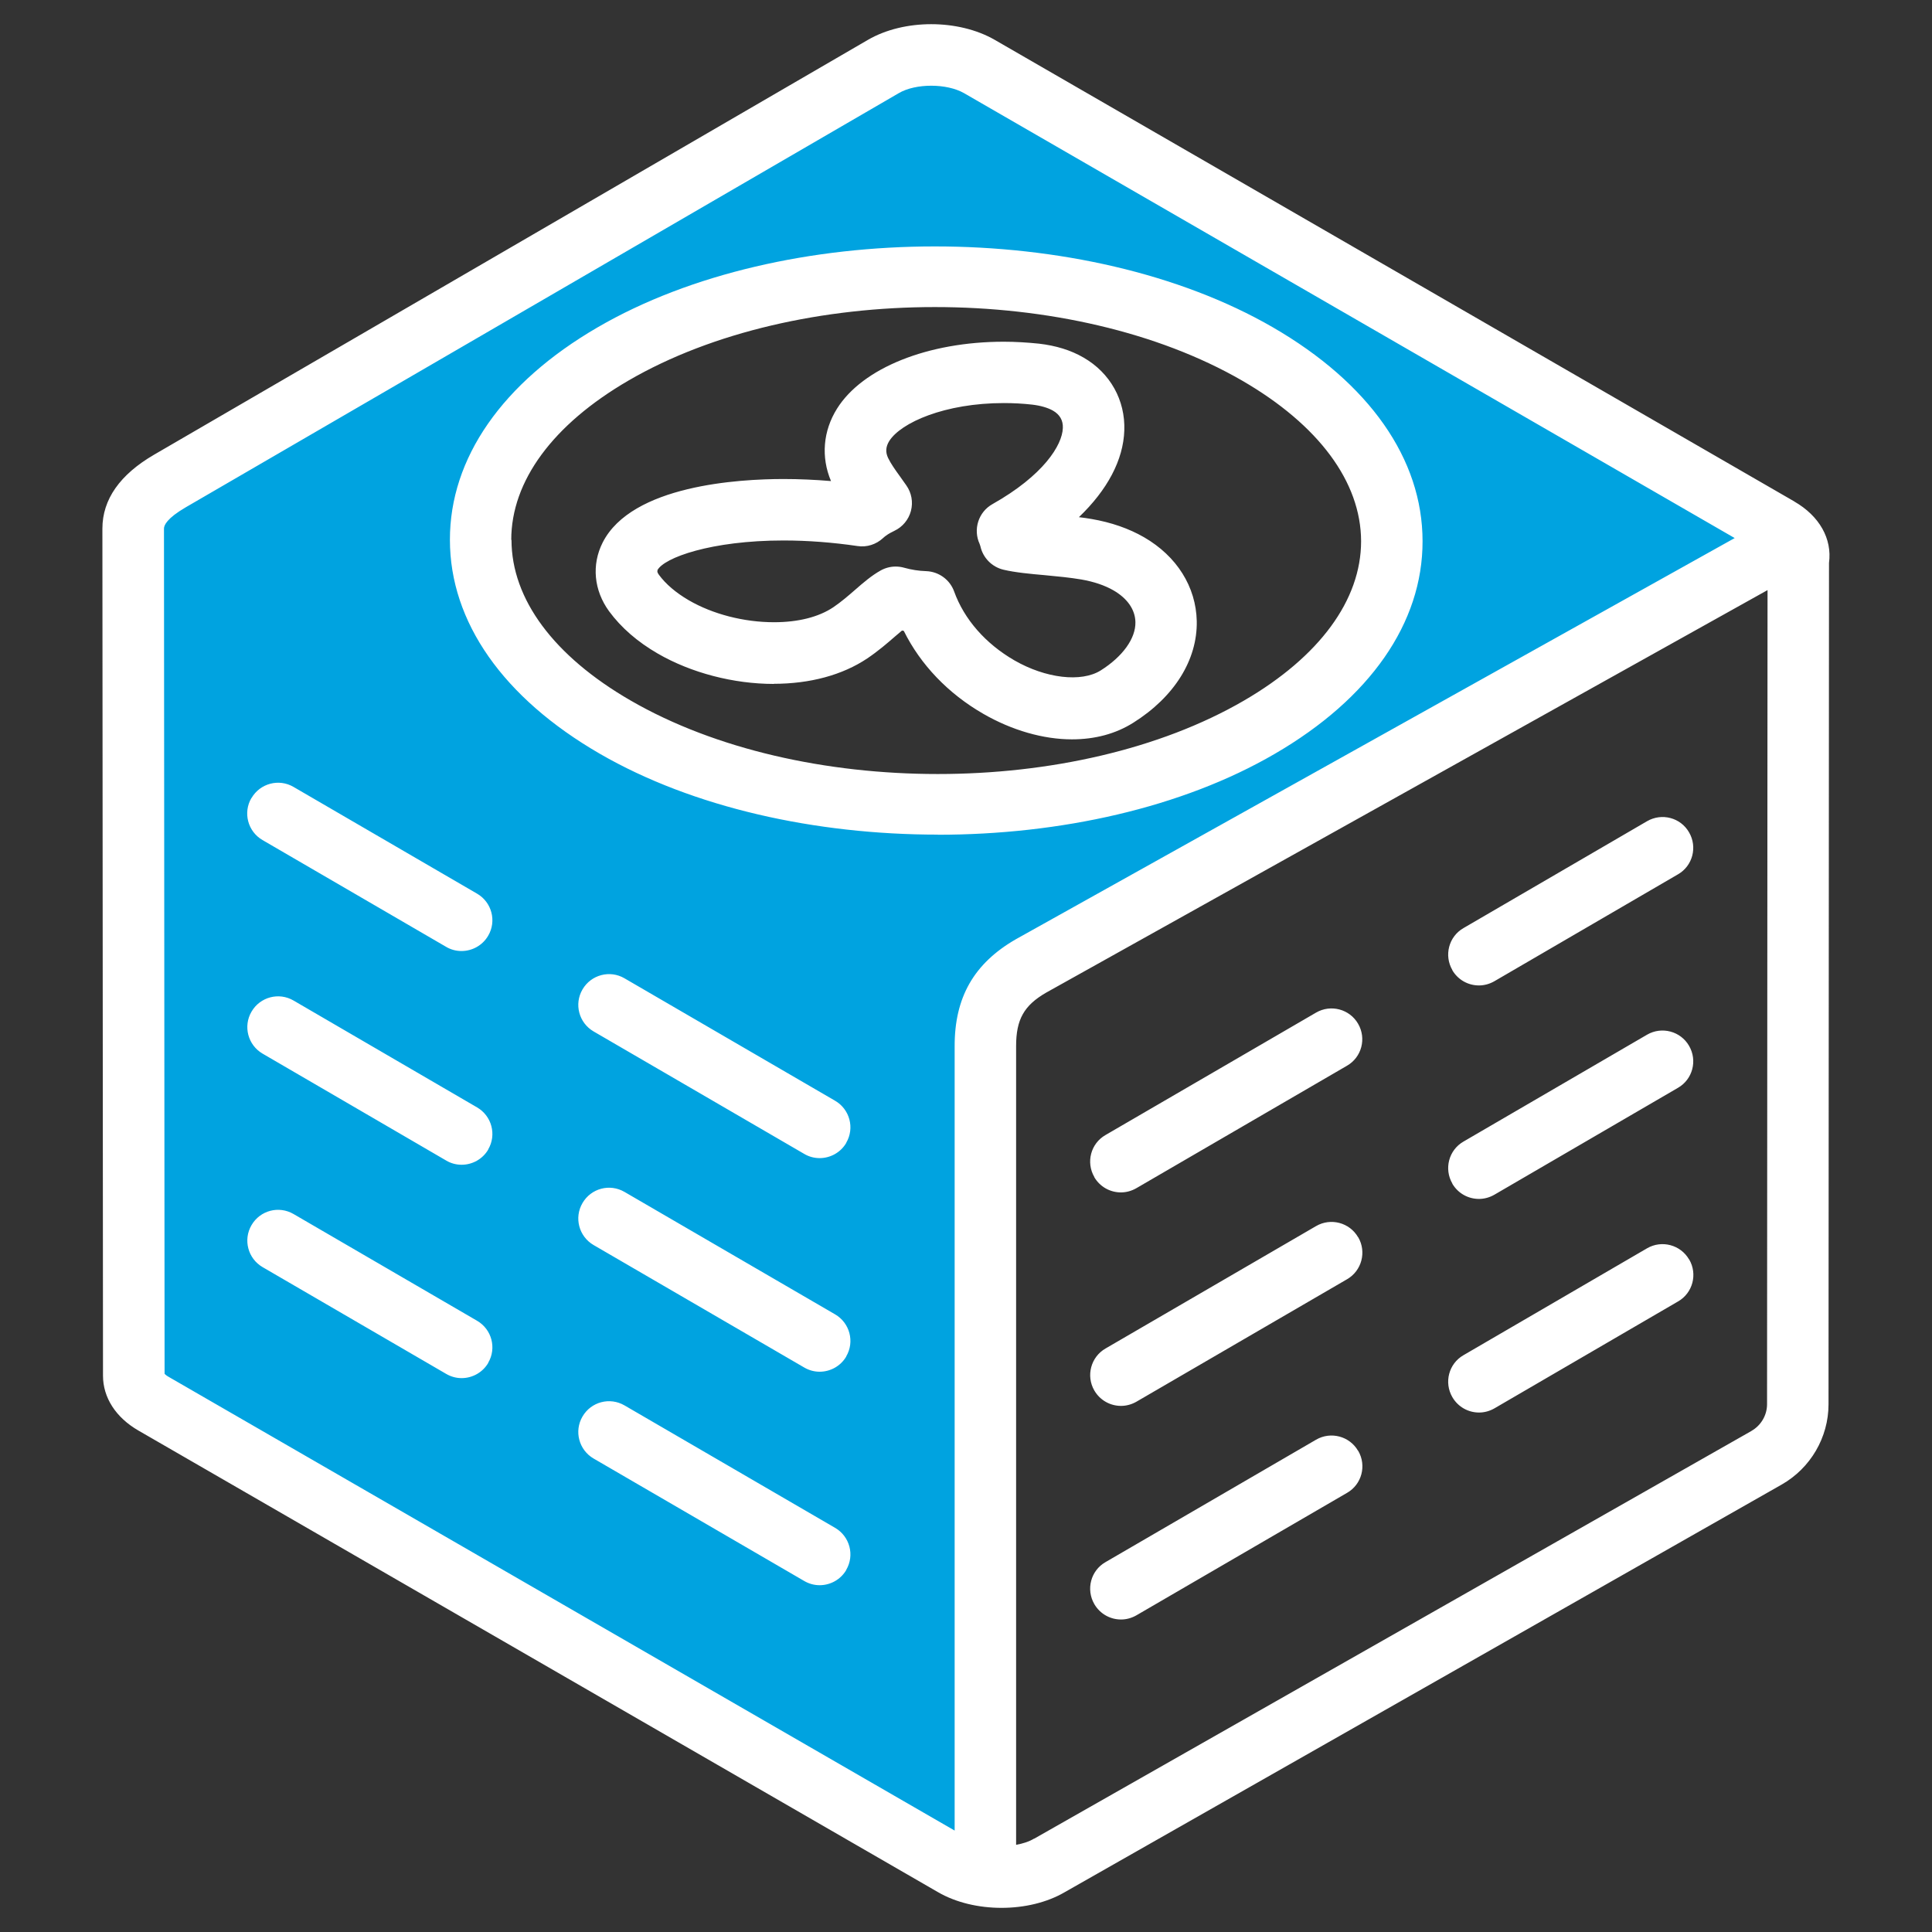
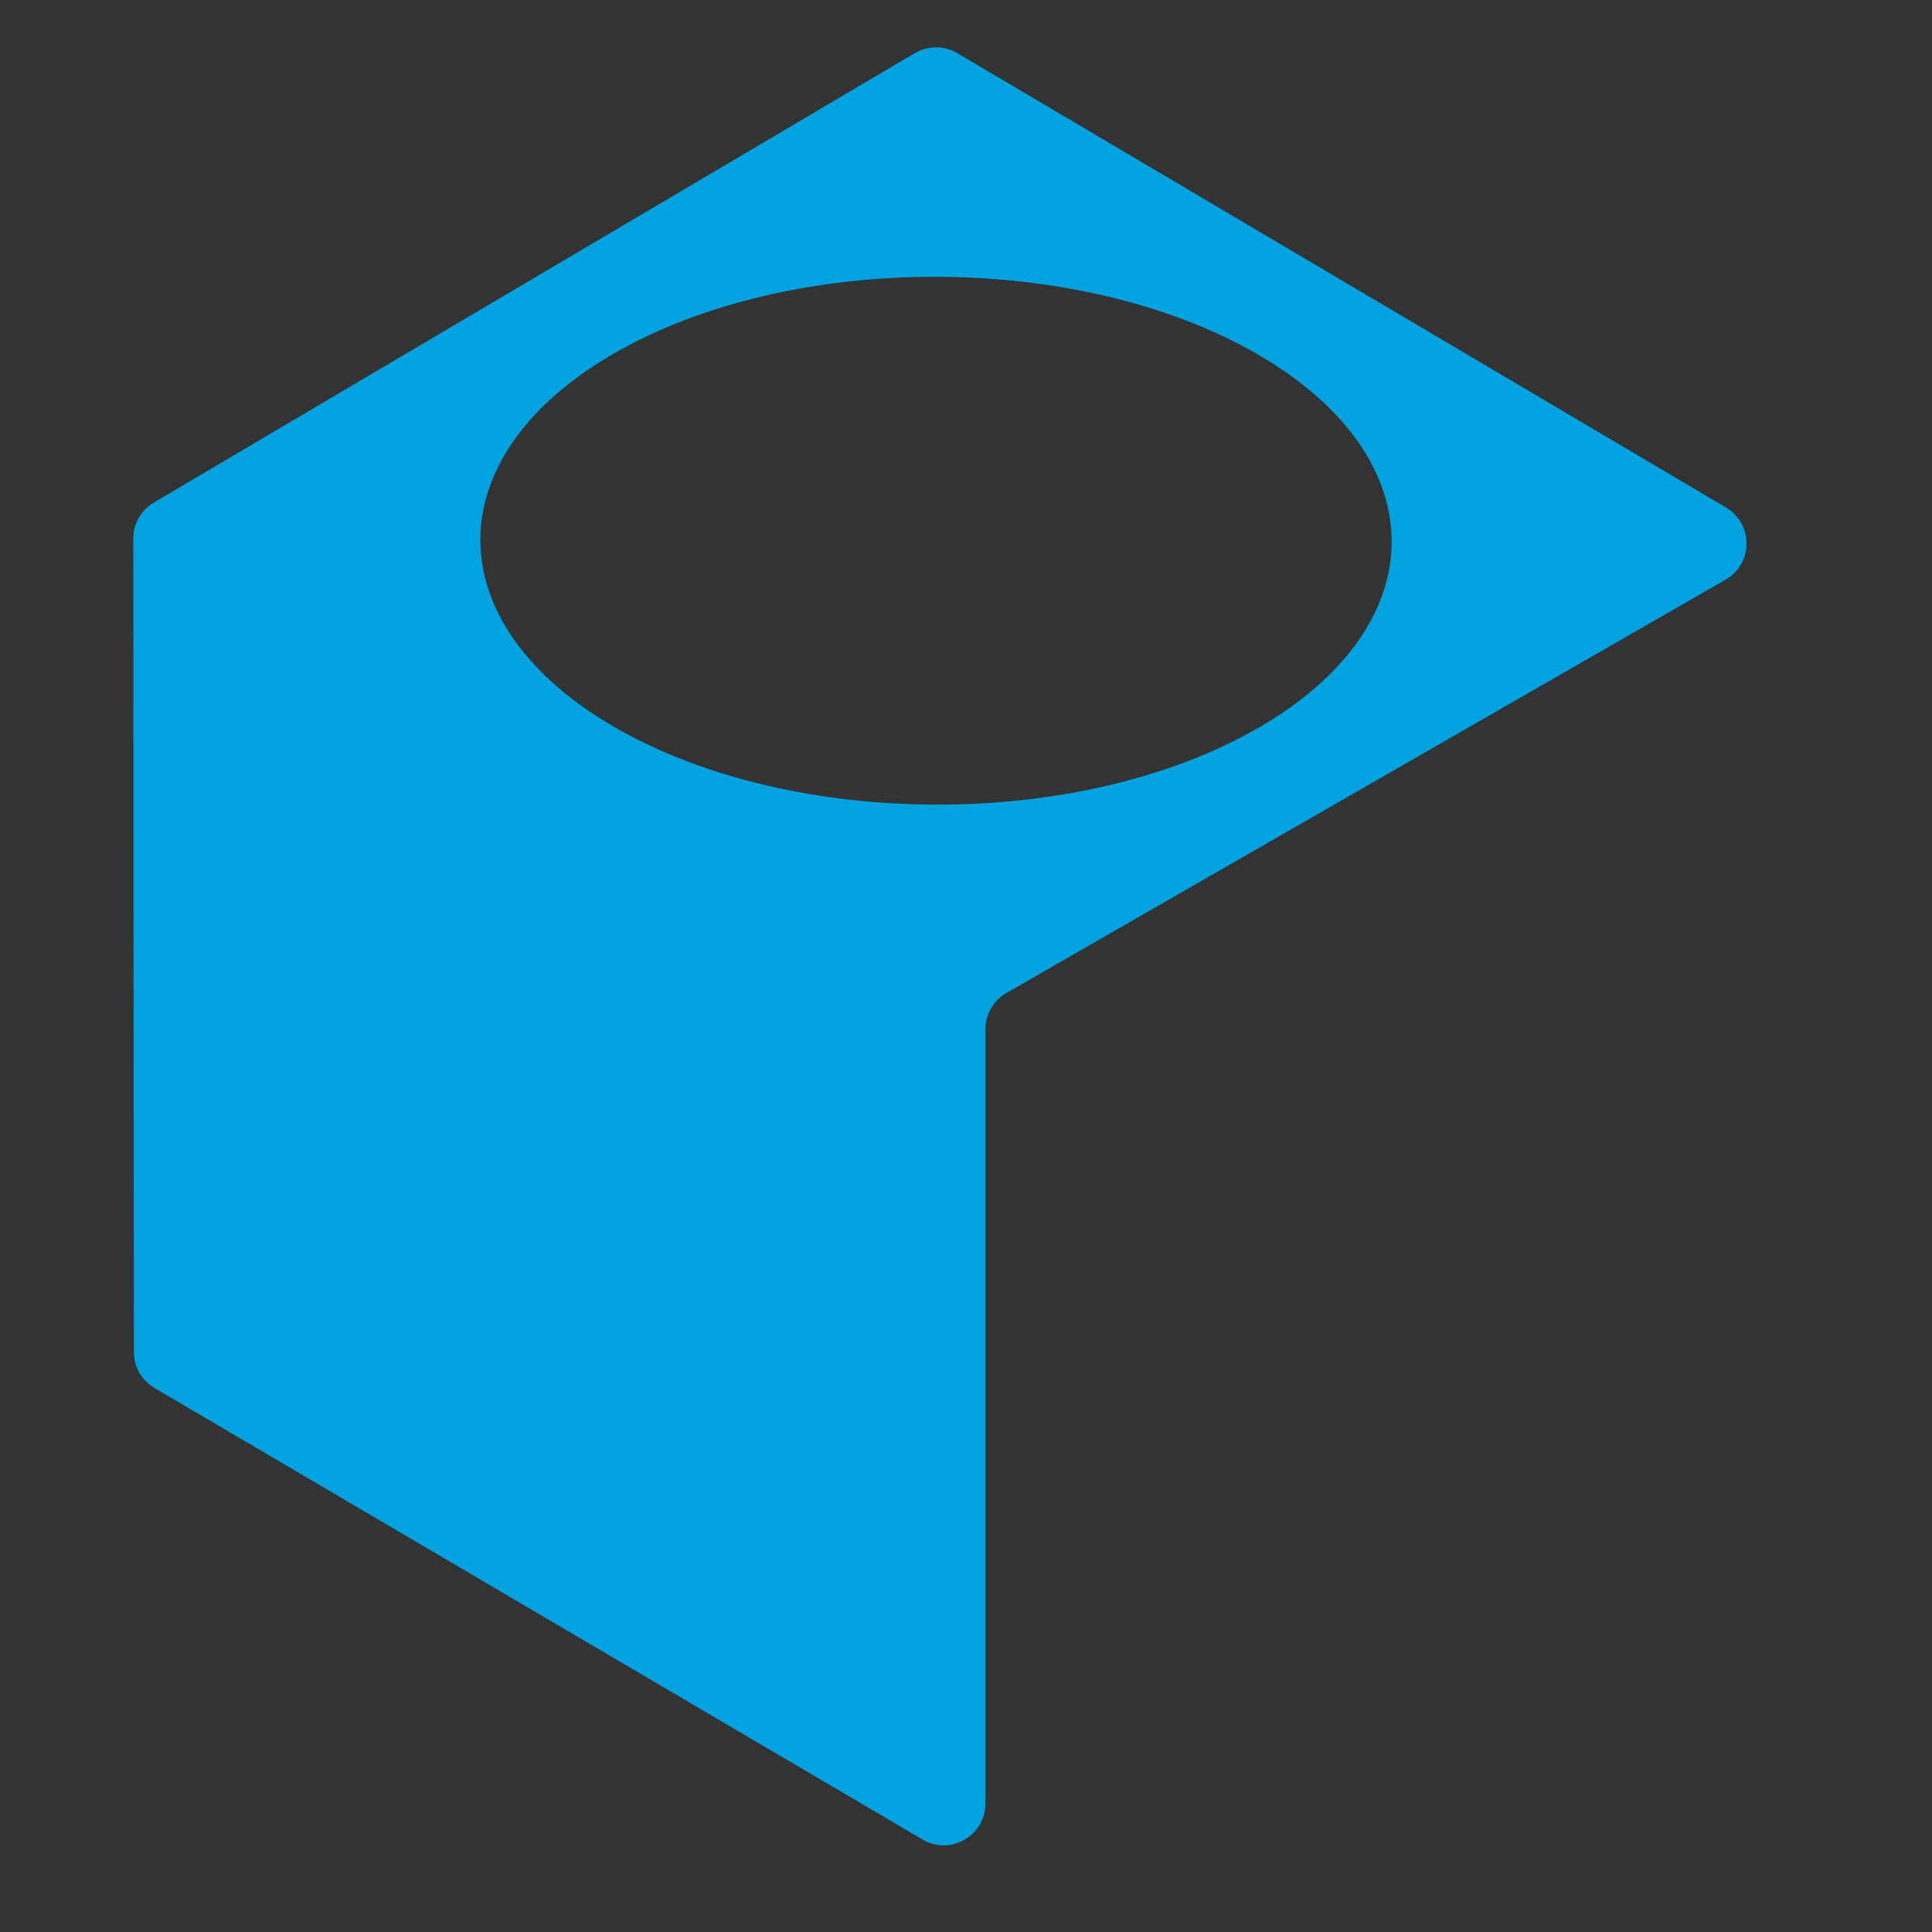
<svg xmlns="http://www.w3.org/2000/svg" id="hvac-icon" viewBox="0 0 160 160">
  <rect x="0" y="0" width="160" height="160" fill="#333333" stroke="none" />
  <defs>
    <style>.cls-1{fill:#00a3e0;}.cls-2{fill:#fff;}</style>
  </defs>
  <path class="cls-1" d="m142.93,42.02L79.28,4.4c-1.09-.64-2.43-.64-3.52,0L12.74,41.62c-1.05.62-1.7,1.74-1.7,2.97,0,10.21.04,57.19.05,67.4,0,1.23.65,2.34,1.71,2.96l63.6,37.39c2.31,1.36,5.21-.31,5.21-2.98v-64.12c0-1.24.66-2.38,1.73-3l59.56-34.23c2.3-1.32,2.32-4.63.04-5.98Zm-38.65,18.21c-14.68,8.54-38.57,8.54-53.36,0-14.78-8.53-14.86-22.37-.17-30.9,14.68-8.54,38.58-8.54,53.36-.01,14.79,8.54,14.86,22.38.17,30.92Z" />
-   <path class="cls-2" d="m148.6,41.53L82.38,3.3c-3.01-1.73-7.52-1.73-10.5,0L12.77,37.65c-2.84,1.65-4.29,3.71-4.29,6.13l.05,70.15c0,1.81,1.06,3.46,2.93,4.54l66.22,38.23c1.5.87,3.38,1.3,5.26,1.3s3.75-.43,5.24-1.3l59.38-33.76c2.38-1.36,3.87-3.9,3.87-6.64l.04-69.68c.27-2-.79-3.89-2.88-5.09ZM14.01,114.05c-.2-.11-.32-.21-.38-.28l-.05-70c0-.26.23-.84,1.79-1.75L74.44,7.71c1.4-.82,3.97-.81,5.39,0l63.83,36.85-59.54,33.23c-3.47,2-5.07,4.82-5.06,8.86v64.95L14.01,114.05Zm131.03,4.46l-59.39,33.76h-.02c-.41.25-.93.41-1.48.51v-66.15c0-2.2.65-3.36,2.48-4.42l59.75-33.34-.04,67.42c0,.91-.5,1.76-1.29,2.21ZM20.83,66.09c.71-1.22,2.27-1.63,3.48-.92l15.2,8.84c1.22.71,1.63,2.27.92,3.48-.47.81-1.33,1.27-2.21,1.27-.43,0-.88-.11-1.28-.35l-15.2-8.84c-1.22-.71-1.63-2.27-.92-3.48Zm49.26,28.55c-.47.81-1.33,1.27-2.21,1.27-.43,0-.88-.11-1.28-.35l-17.44-10.14c-1.22-.71-1.63-2.27-.92-3.48.71-1.22,2.27-1.63,3.48-.92l17.44,10.14c1.22.71,1.63,2.27.92,3.48Zm-29.65,18.22c-.47.81-1.33,1.27-2.21,1.27-.43,0-.87-.11-1.28-.35l-15.2-8.84c-1.22-.71-1.63-2.27-.92-3.48.71-1.22,2.26-1.63,3.48-.92l15.2,8.84c1.22.71,1.63,2.27.92,3.48Zm29.65,17.15c-.47.81-1.33,1.27-2.21,1.27-.43,0-.87-.11-1.28-.35l-17.44-10.14c-1.22-.71-1.63-2.27-.92-3.48.71-1.22,2.26-1.63,3.48-.92l17.44,10.14c1.22.71,1.63,2.27.92,3.48Zm0-17.68c-.47.81-1.33,1.27-2.21,1.27-.43,0-.87-.11-1.28-.35l-17.44-10.14c-1.22-.71-1.63-2.27-.92-3.48.71-1.22,2.26-1.63,3.48-.92l17.44,10.14c1.22.71,1.63,2.27.92,3.48Zm-29.65-17.14c-.47.81-1.33,1.27-2.21,1.27-.43,0-.88-.11-1.28-.35l-15.2-8.85c-1.22-.71-1.63-2.27-.92-3.48.71-1.22,2.27-1.63,3.48-.92l15.2,8.85c1.22.71,1.63,2.27.92,3.48Zm37.22-26.06c10.12,0,20.23-2.23,27.91-6.7,7.9-4.59,12.25-10.85,12.24-17.61,0-6.81-4.42-13.1-12.41-17.72-15.46-8.93-40.55-8.92-55.91.01-7.9,4.59-12.24,10.84-12.23,17.6,0,6.8,4.42,13.09,12.41,17.71,7.73,4.47,17.87,6.7,28,6.7Zm-35.32-24.42c0-4.87,3.44-9.55,9.7-13.19,6.98-4.06,16.17-6.09,25.38-6.09s18.41,2.03,25.43,6.08c6.35,3.67,9.86,8.4,9.87,13.31,0,4.87-3.44,9.56-9.7,13.2-13.96,8.11-36.75,8.11-50.8-.01-6.35-3.67-9.86-8.39-9.86-13.3Zm21.73,11.92c3.02,0,5.7-.73,7.75-2.1.92-.62,1.68-1.28,2.29-1.81.2-.17.4-.34.59-.5.05,0,.1.02.15.03,1.38,2.79,3.67,5.19,6.59,6.87,2.36,1.36,4.96,2.11,7.33,2.11,1.92,0,3.63-.46,5.09-1.38,3.4-2.14,5.31-5.21,5.25-8.41-.06-2.84-1.65-5.38-4.37-6.95-1.25-.72-2.71-1.23-4.35-1.51-.34-.06-.69-.11-1.04-.15,2.35-2.25,3.68-4.73,3.76-7.18.09-2.51-1.17-4.77-3.38-6.04-1.05-.61-2.29-.99-3.69-1.15-.97-.1-1.95-.16-2.91-.16-6.28,0-11.7,2.17-13.81,5.54-1.16,1.85-1.34,4.01-.5,6-1.31-.11-2.62-.17-3.92-.17-3.71,0-12.58.51-14.99,5.26-.93,1.84-.73,3.96.53,5.69,1,1.36,2.36,2.54,4.04,3.51,2.75,1.59,6.26,2.51,9.61,2.51Zm-9.63-9.4c.53-1.04,4.45-2.47,10.45-2.47,2.01,0,4.07.16,6.12.46.77.12,1.55-.13,2.12-.66.15-.14.34-.28.59-.42.11-.06.22-.12.35-.18.68-.32,1.18-.93,1.37-1.65.19-.73.05-1.5-.38-2.11-.15-.22-.32-.45-.46-.65l-.07-.1c-.37-.51-.75-1.04-.98-1.52-.23-.48-.2-.93.09-1.4.96-1.53,4.61-3.15,9.49-3.15.78,0,1.57.04,2.36.13.68.08,1.27.25,1.7.49.58.33.86.82.83,1.45-.05,1.42-1.61,3.92-5.83,6.3-1.16.65-1.62,2.09-1.06,3.3.02.05.04.11.06.18.21.96.95,1.72,1.91,1.95.96.23,2.25.35,3.39.45,1.07.1,2.12.2,3.06.36,1.03.18,1.93.48,2.66.9,1.16.67,1.8,1.6,1.82,2.63.03,1.35-1.05,2.85-2.87,4-1.61,1.01-4.56.66-7.15-.83-2.39-1.38-4.16-3.4-4.99-5.7-.35-.98-1.27-1.65-2.31-1.69-.64-.02-1.25-.12-1.82-.28-.24-.07-.48-.1-.72-.1-.43,0-.85.11-1.23.32-.77.43-1.44,1.01-2.15,1.63-.53.46-1.13.98-1.78,1.42-1.21.81-2.9,1.24-4.91,1.24-2.48,0-5.06-.66-7.06-1.82-1.06-.62-1.9-1.33-2.48-2.12-.17-.23-.12-.31-.1-.36Zm65.84,33.11c-.71-1.22-.3-2.78.92-3.48l15.2-8.85c1.22-.71,2.78-.3,3.48.92.71,1.22.3,2.78-.92,3.48l-15.2,8.85c-.4.23-.84.35-1.28.35-.88,0-1.73-.45-2.21-1.27Zm-29.65,17.14c-.71-1.22-.3-2.78.92-3.48l17.44-10.14c1.22-.71,2.78-.29,3.48.92.71,1.22.3,2.78-.92,3.48l-17.44,10.14c-.4.23-.84.35-1.28.35-.88,0-1.73-.45-2.21-1.27Zm21.85,4.98c.71,1.22.29,2.78-.92,3.48l-17.44,10.14c-.4.23-.84.35-1.28.35-.88,0-1.73-.45-2.21-1.27-.71-1.22-.29-2.78.92-3.48l17.44-10.14c1.22-.71,2.78-.29,3.48.92Zm7.8-4.44c-.71-1.22-.3-2.78.92-3.48l15.2-8.85c1.22-.71,2.78-.29,3.48.92.71,1.22.3,2.78-.92,3.48l-15.2,8.85c-.4.23-.84.35-1.28.35-.88,0-1.73-.45-2.21-1.27Zm-7.8,22.13c.71,1.22.3,2.78-.92,3.48l-17.44,10.14c-.4.23-.84.35-1.28.35-.88,0-1.73-.45-2.21-1.27-.71-1.22-.3-2.78.92-3.48l17.44-10.14c1.22-.71,2.78-.29,3.48.92Zm27.41-15.85c.71,1.22.3,2.78-.92,3.48l-15.2,8.85c-.4.23-.84.35-1.28.35-.88,0-1.73-.45-2.21-1.27-.71-1.22-.3-2.78.92-3.48l15.2-8.85c1.22-.71,2.78-.29,3.48.92Z" />
</svg>